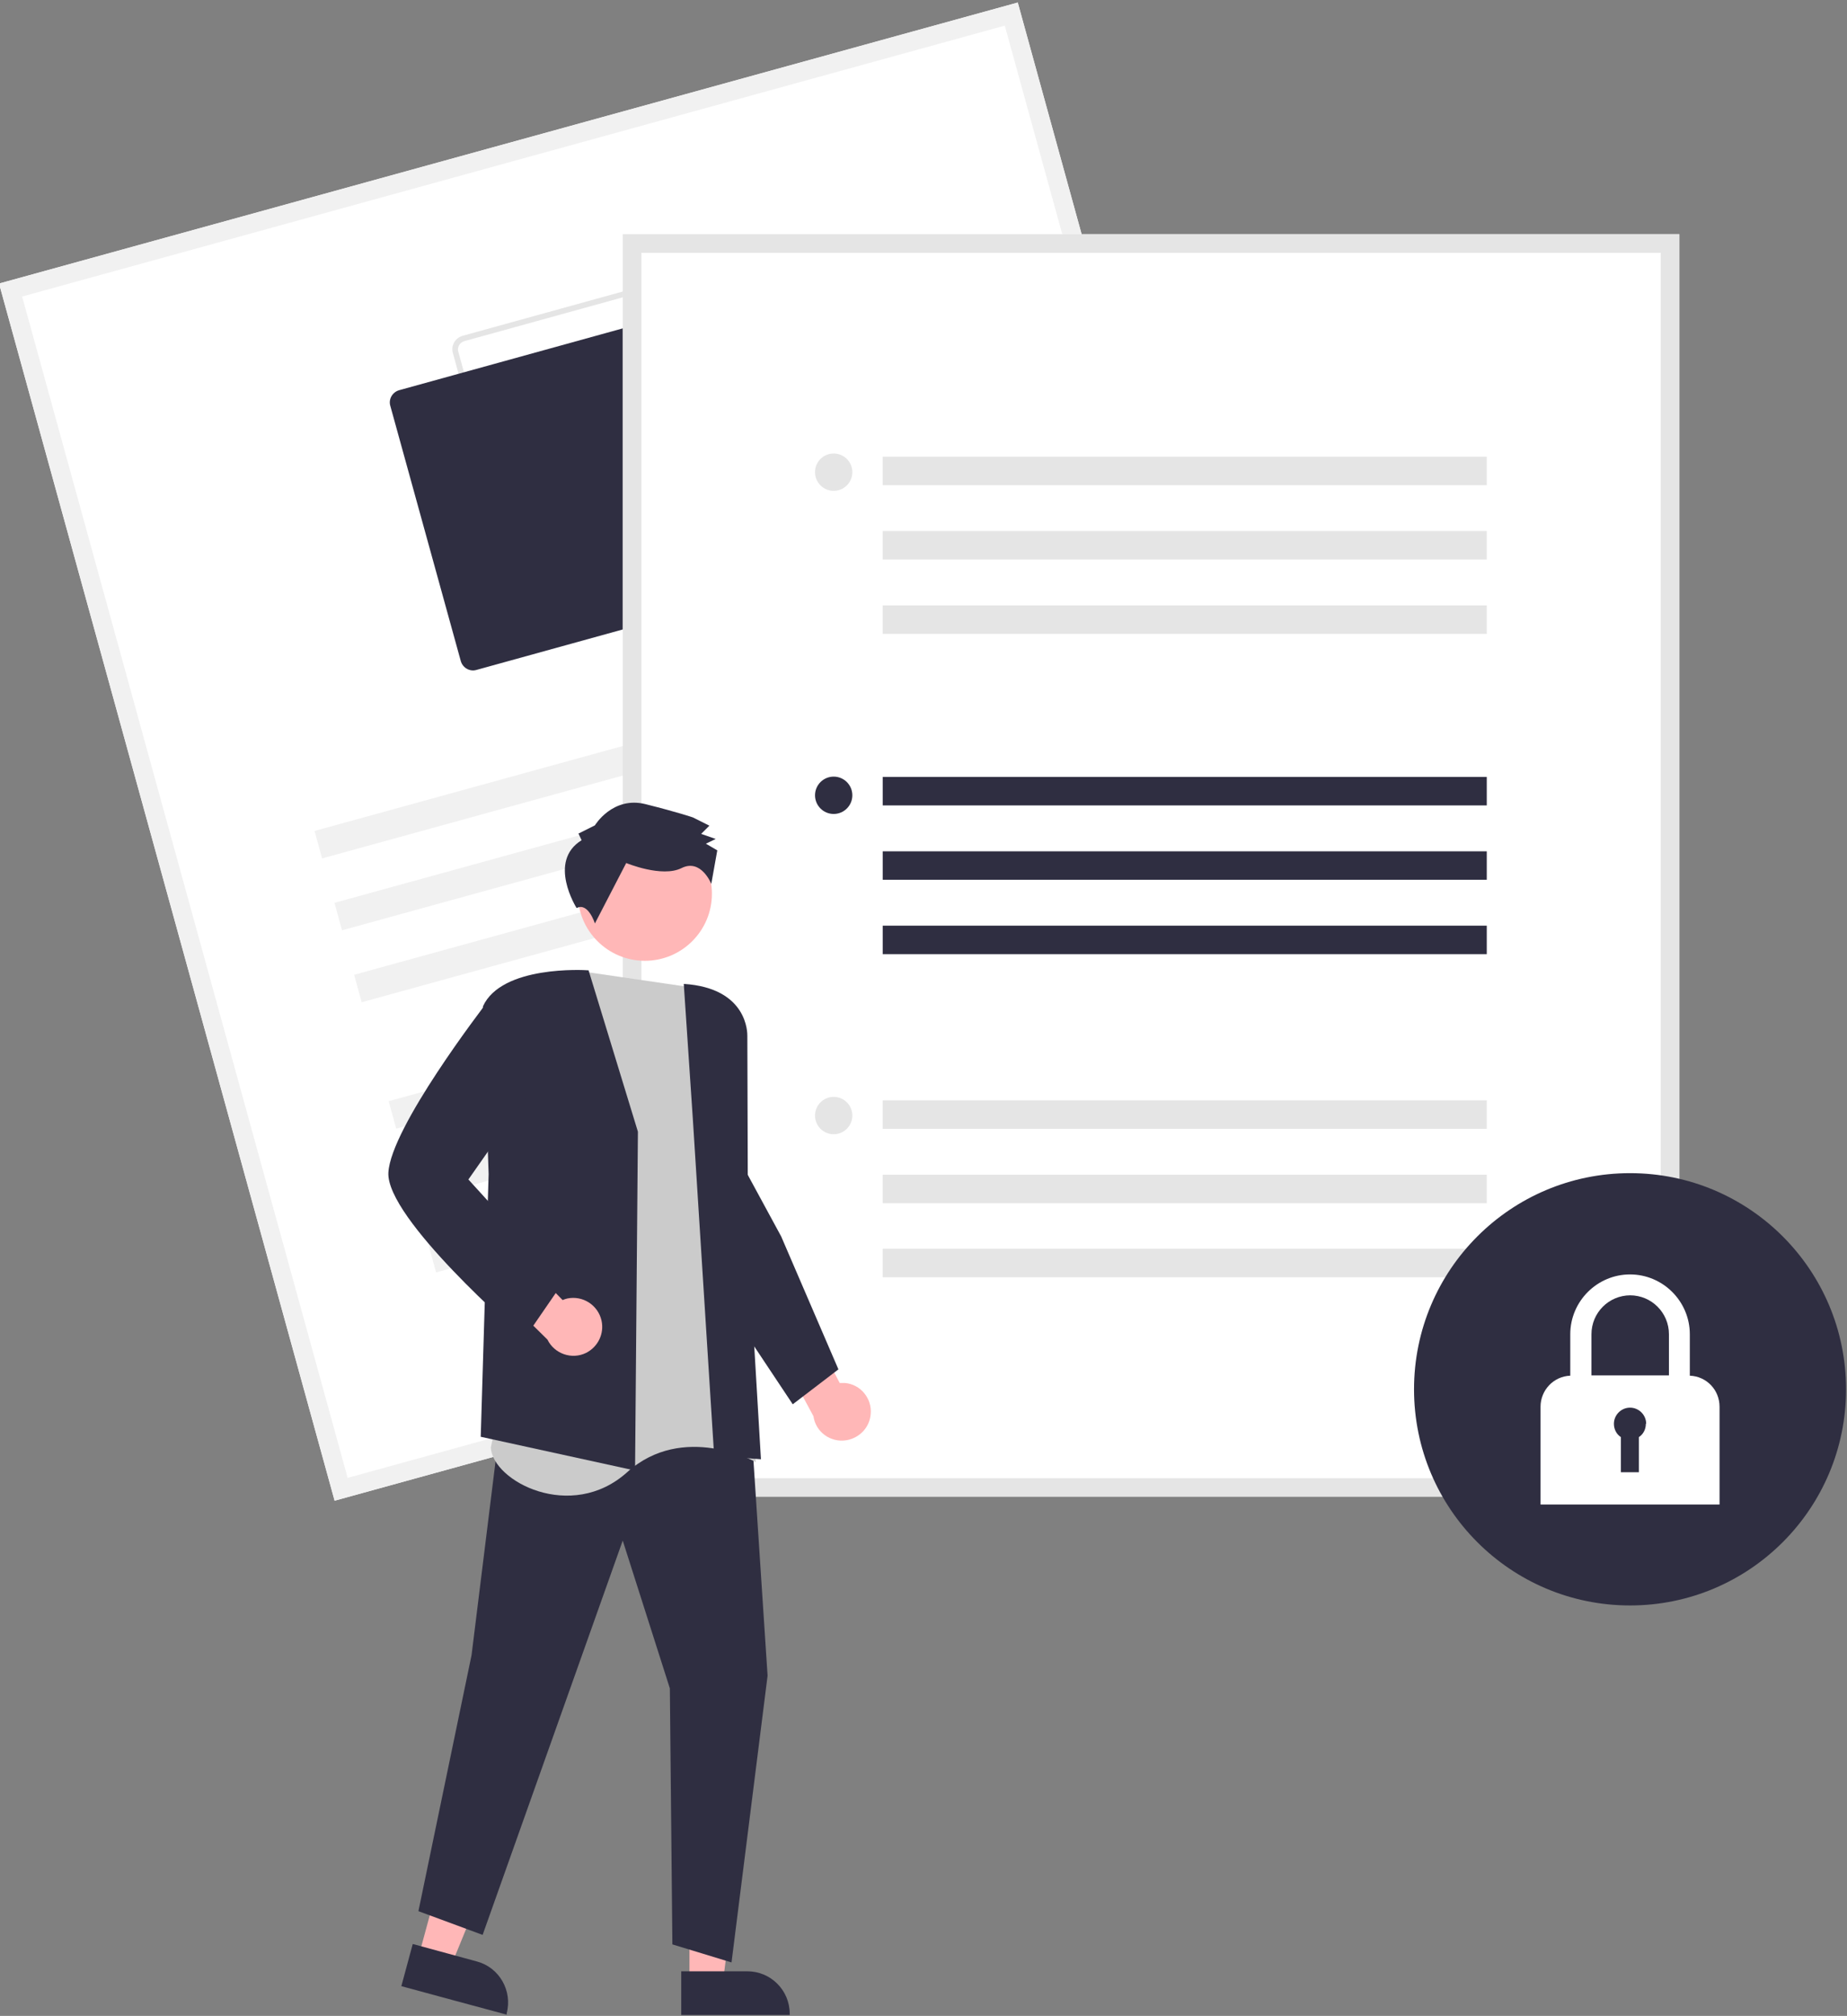
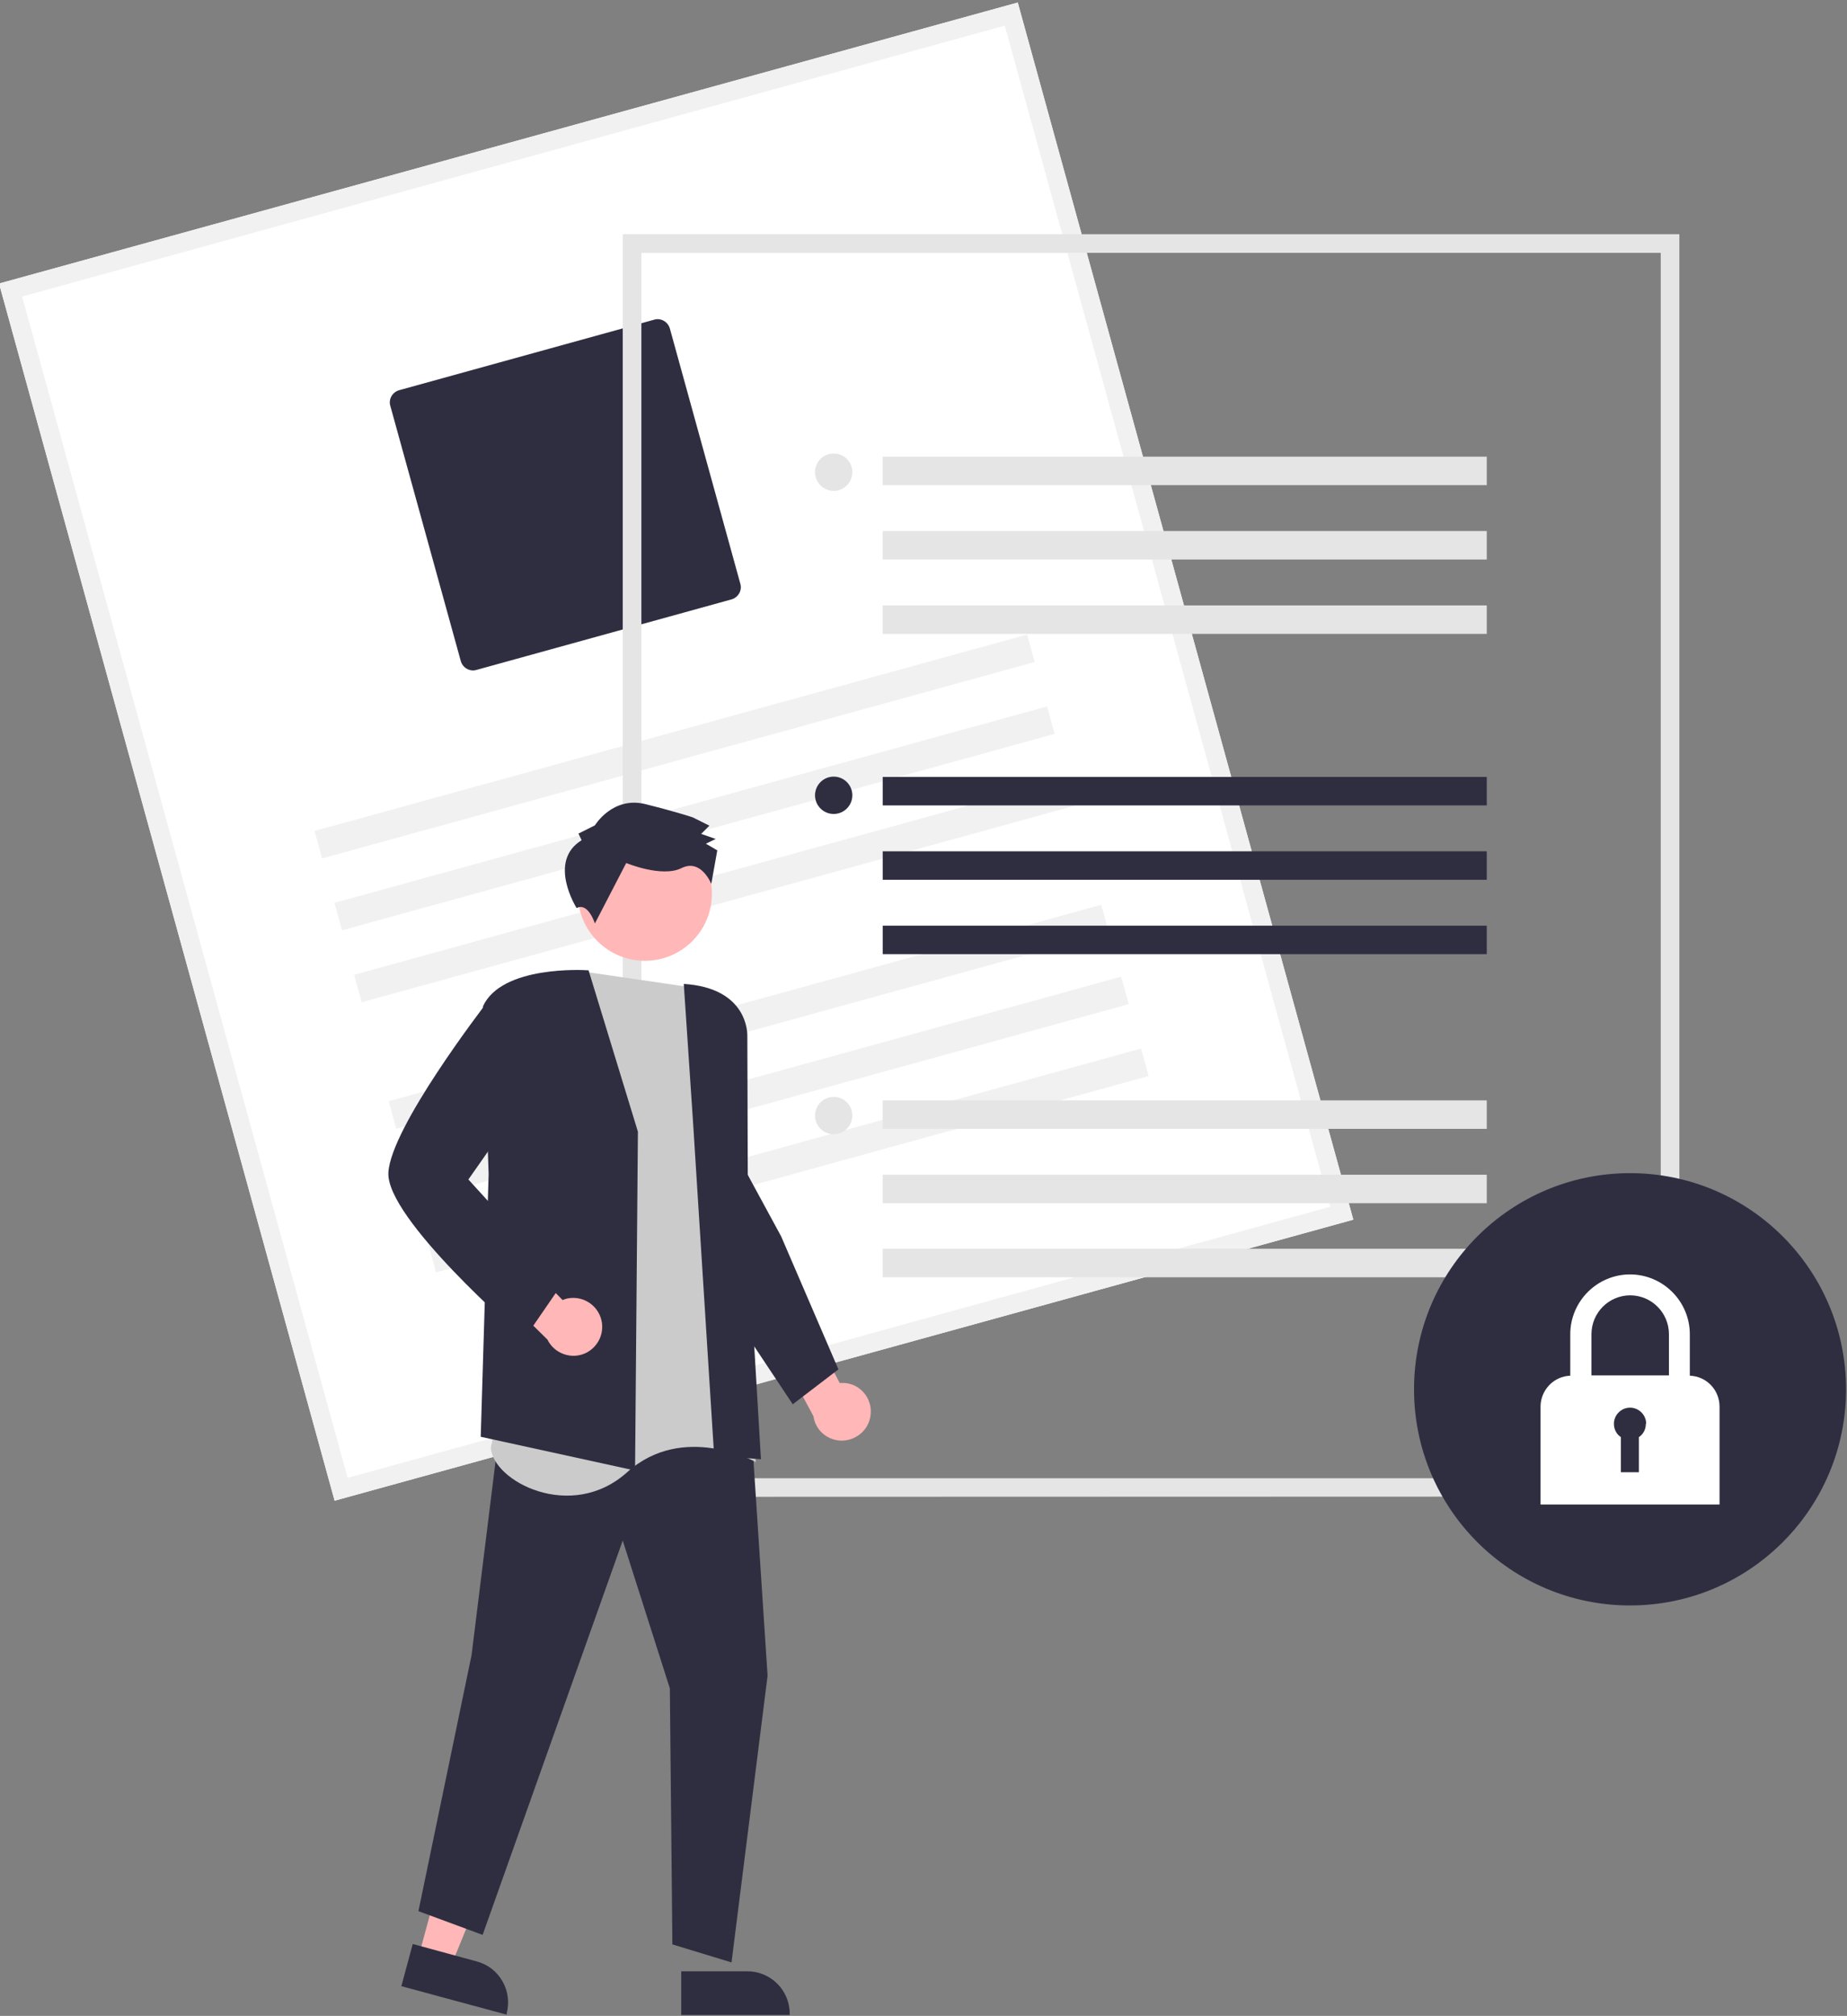
<svg xmlns="http://www.w3.org/2000/svg" version="1.1" viewBox="0 0 584 637">
  <rect x="0" y="0" width="584" height="637" fill="#808080" stroke="none" />
  <defs>
    <style>
      .cls-1 {
        fill: #f1f1f1;
      }

      .cls-2 {
        fill: #2f2e41;
      }

      .cls-3 {
        fill: #e5e5e5;
      }

      .cls-4 {
        fill: #fff;
      }

      .cls-5 {
        fill: #ffb7b7;
      }

      .cls-6 {
        fill: #cbcbcb;
      }
    </style>
  </defs>
  <g>
    <g id="Layer_1">
      <g>
        <g>
          <path class="cls-4" d="M427.9,385.4l-322.1,88.8L-.3,89.6,321.8.8l106.1,384.6Z" />
          <path class="cls-1" d="M427.9,385.4l-322.1,88.8L-.3,89.6,321.8.8l106.1,384.6ZM109.9,467l310.7-85.7L317.7,8.1,7,93.7l102.9,373.2Z" />
-           <path class="cls-3" d="M251.7,173.1l-80.7,22.3c-2.4.7-4.8-.7-5.5-3.1l-22.3-80.7c-.7-2.4.7-4.8,3.1-5.5l80.7-22.3c2.4-.7,4.8.7,5.5,3.1l22.3,80.7c.7,2.4-.7,4.8-3.1,5.5ZM146.8,107.8c-1.4.4-2.3,1.9-1.9,3.3l22.3,80.7c.4,1.4,1.9,2.3,3.3,1.9l80.7-22.3c1.4-.4,2.3-1.9,1.9-3.3l-22.3-80.7c-.4-1.4-1.9-2.3-3.3-1.9l-80.7,22.3Z" />
          <path class="cls-2" d="M231.3,189.4l-80.7,22.3c-2.1.6-4.3-.7-4.9-2.8l-22.3-80.7c-.6-2.1.7-4.3,2.8-4.9l80.7-22.3c2.1-.6,4.3.7,4.9,2.8l22.3,80.7c.6,2.1-.7,4.3-2.8,4.9Z" />
          <rect class="cls-1" x="96.5" y="231.3" width="233.7" height="9" transform="translate(-55 65.2) rotate(-15.4)" />
          <rect class="cls-1" x="102.8" y="254" width="233.7" height="9" transform="translate(-60.8 67.7) rotate(-15.4)" />
          <rect class="cls-1" x="109" y="276.7" width="233.7" height="9" transform="translate(-66.6 70.2) rotate(-15.4)" />
          <rect class="cls-1" x="120" y="316.7" width="233.7" height="9" transform="translate(-76.9 74.5) rotate(-15.4)" />
          <rect class="cls-1" x="126.3" y="339.4" width="233.7" height="9" transform="translate(-82.7 77) rotate(-15.4)" />
          <rect class="cls-1" x="132.6" y="362.1" width="233.7" height="9" transform="translate(-88.5 79.5) rotate(-15.4)" />
-           <path class="cls-4" d="M531,472.9H196.9V74h334.1v399Z" />
+           <path class="cls-4" d="M531,472.9H196.9V74v399Z" />
          <path class="cls-3" d="M531,472.9H196.9V74h334.1v399ZM202.8,467.1h322.3V79.9H202.8v387.2Z" />
          <rect class="cls-2" x="279.1" y="245.5" width="191" height="9" />
          <rect class="cls-2" x="279.1" y="269" width="191" height="9" />
          <rect class="cls-2" x="279.1" y="292.5" width="191" height="9" />
          <circle class="cls-2" cx="263.6" cy="251.3" r="5.9" />
          <rect class="cls-3" x="279.1" y="144.3" width="191" height="9" />
          <rect class="cls-3" x="279.1" y="167.8" width="191" height="9" />
          <rect class="cls-3" x="279.1" y="191.3" width="191" height="9" />
          <circle class="cls-3" cx="263.6" cy="149.2" r="5.9" />
          <rect class="cls-3" x="279.1" y="347.7" width="191" height="9" />
          <rect class="cls-3" x="279.1" y="371.2" width="191" height="9" />
          <rect class="cls-3" x="279.1" y="394.6" width="191" height="9" />
          <circle class="cls-3" cx="263.6" cy="352.5" r="5.9" />
        </g>
        <g>
          <circle class="cls-2" cx="515.4" cy="439" r="68.3" />
          <path class="cls-4" d="M534.3,434.7v-13.1c0-10.4-8.5-18.9-18.9-18.9s-18.9,8.5-18.9,18.9v13.1c-5.3.2-9.4,4.6-9.4,9.8v30.9h56.6v-30.9c0-5.3-4.1-9.6-9.4-9.8ZM515.4,409.3c6.8,0,12.3,5.5,12.3,12.3v13h-24.5v-13c0-6.8,5.5-12.3,12.3-12.3Z" />
          <path class="cls-2" d="M520.5,449.9c0-2.8-2.3-5.1-5.1-5.1s-5.1,2.3-5.1,5.1c0,1.7.8,3.3,2.2,4.2v11.1h5.7v-11.1c1.4-.9,2.2-2.5,2.2-4.2Z" />
        </g>
      </g>
      <g>
        <path class="cls-5" d="M275.3,446.8c-.3,4.2-3.5,7.6-7.7,8.3-5,.8-9.7-2.6-10.4-7.6l-13.9-25.8,12.6-3.1,9.6,18.4c.5,0,1.1,0,1.6,0,5,.4,8.7,4.9,8.2,9.9h0Z" />
-         <polygon class="cls-5" points="218 585.2 233.7 585.2 228.6 626.3 218 626.3 218 585.2" />
        <path class="cls-2" d="M215.3,622.9h21s0,0,0,0c7.4,0,13.4,6,13.4,13.4v.4h-34.3s0-13.8,0-13.8Z" />
        <polygon class="cls-5" points="143.1 578.7 158.3 582.9 142.6 621.2 132.3 618.4 143.1 578.7" />
        <path class="cls-2" d="M130.6,614.3l20.2,5.5h0c7.1,1.9,11.3,9.3,9.4,16.4v.4c-.1,0-33.3-9-33.3-9l3.6-13.3Z" />
        <polygon class="cls-2" points="158.5 447.1 149.1 523 132.3 603.9 152.6 611.4 196.9 486.8 211.8 533.5 212.6 614.4 231.3 620.1 242.7 529.5 237.4 448.8 158.5 447.1" />
        <path class="cls-6" d="M155.2,457.4c.5,10.6,25.4,23.7,43.1,7.8s40.7-3.2,40.7-3.2l-9.1-63,2.2-35.7-3.5-40.3-11.3-11.2-31.5-4.6-30.6,150.2Z" />
        <path class="cls-2" d="M200.9,464.6h-.4c0,0-48.5-10.6-48.5-10.6l2.5-83-1.8-53h0c5.9-13,32.1-11.5,33.2-11.4h.2s15.6,51,15.6,51h0s-.9,106.9-.9,106.9Z" />
        <path class="cls-2" d="M225.7,460l14.9,1.1-4.1-69.2-.2-64.6c0-.6.3-15.1-20.1-16.4l2.9,43.2,6.7,105.8Z" />
        <path class="cls-2" d="M250.7,443.8l-22.9-34.4,6.6-41.9,12.6,23.2,18.1,42-14.4,11Z" />
        <path class="cls-5" d="M185.3,427.5c-4.5,2.2-10,.3-12.2-4.2l-20.9-20.6,11.1-6.7,14.6,14.8c.5-.2,1-.4,1.5-.5,4.9-1,9.7,2.1,10.8,7,.9,4.1-1.1,8.3-4.9,10.2Z" />
        <path class="cls-2" d="M165.8,423l-.2-.2c-1.8-1.5-43.6-37.9-42.8-52.3.8-14.3,30-52.2,31.2-53.8l.2-.3,11.6,14.4,2,13.8-19.7,28.1,29.8,32.7-12.1,17.6Z" />
        <circle class="cls-5" cx="203.9" cy="282.4" r="21.2" />
        <path class="cls-2" d="M182.4,286.9c3.6-1.8,5.7,4.9,5.7,4.9l9.9-19.1s11.3,4.7,17.5,1.6,9.4,5,9.4,5l1.9-10.6-3.6-2.1,3.1-1.5-4.6-1.6,2.6-2.6-5.2-2.6s-4.6-1.6-15-4.2-16,6.7-16,6.7l-5.2,2.6,1,2.1c-10.9,6.7-1.6,21.4-1.6,21.4Z" />
      </g>
    </g>
  </g>
</svg>